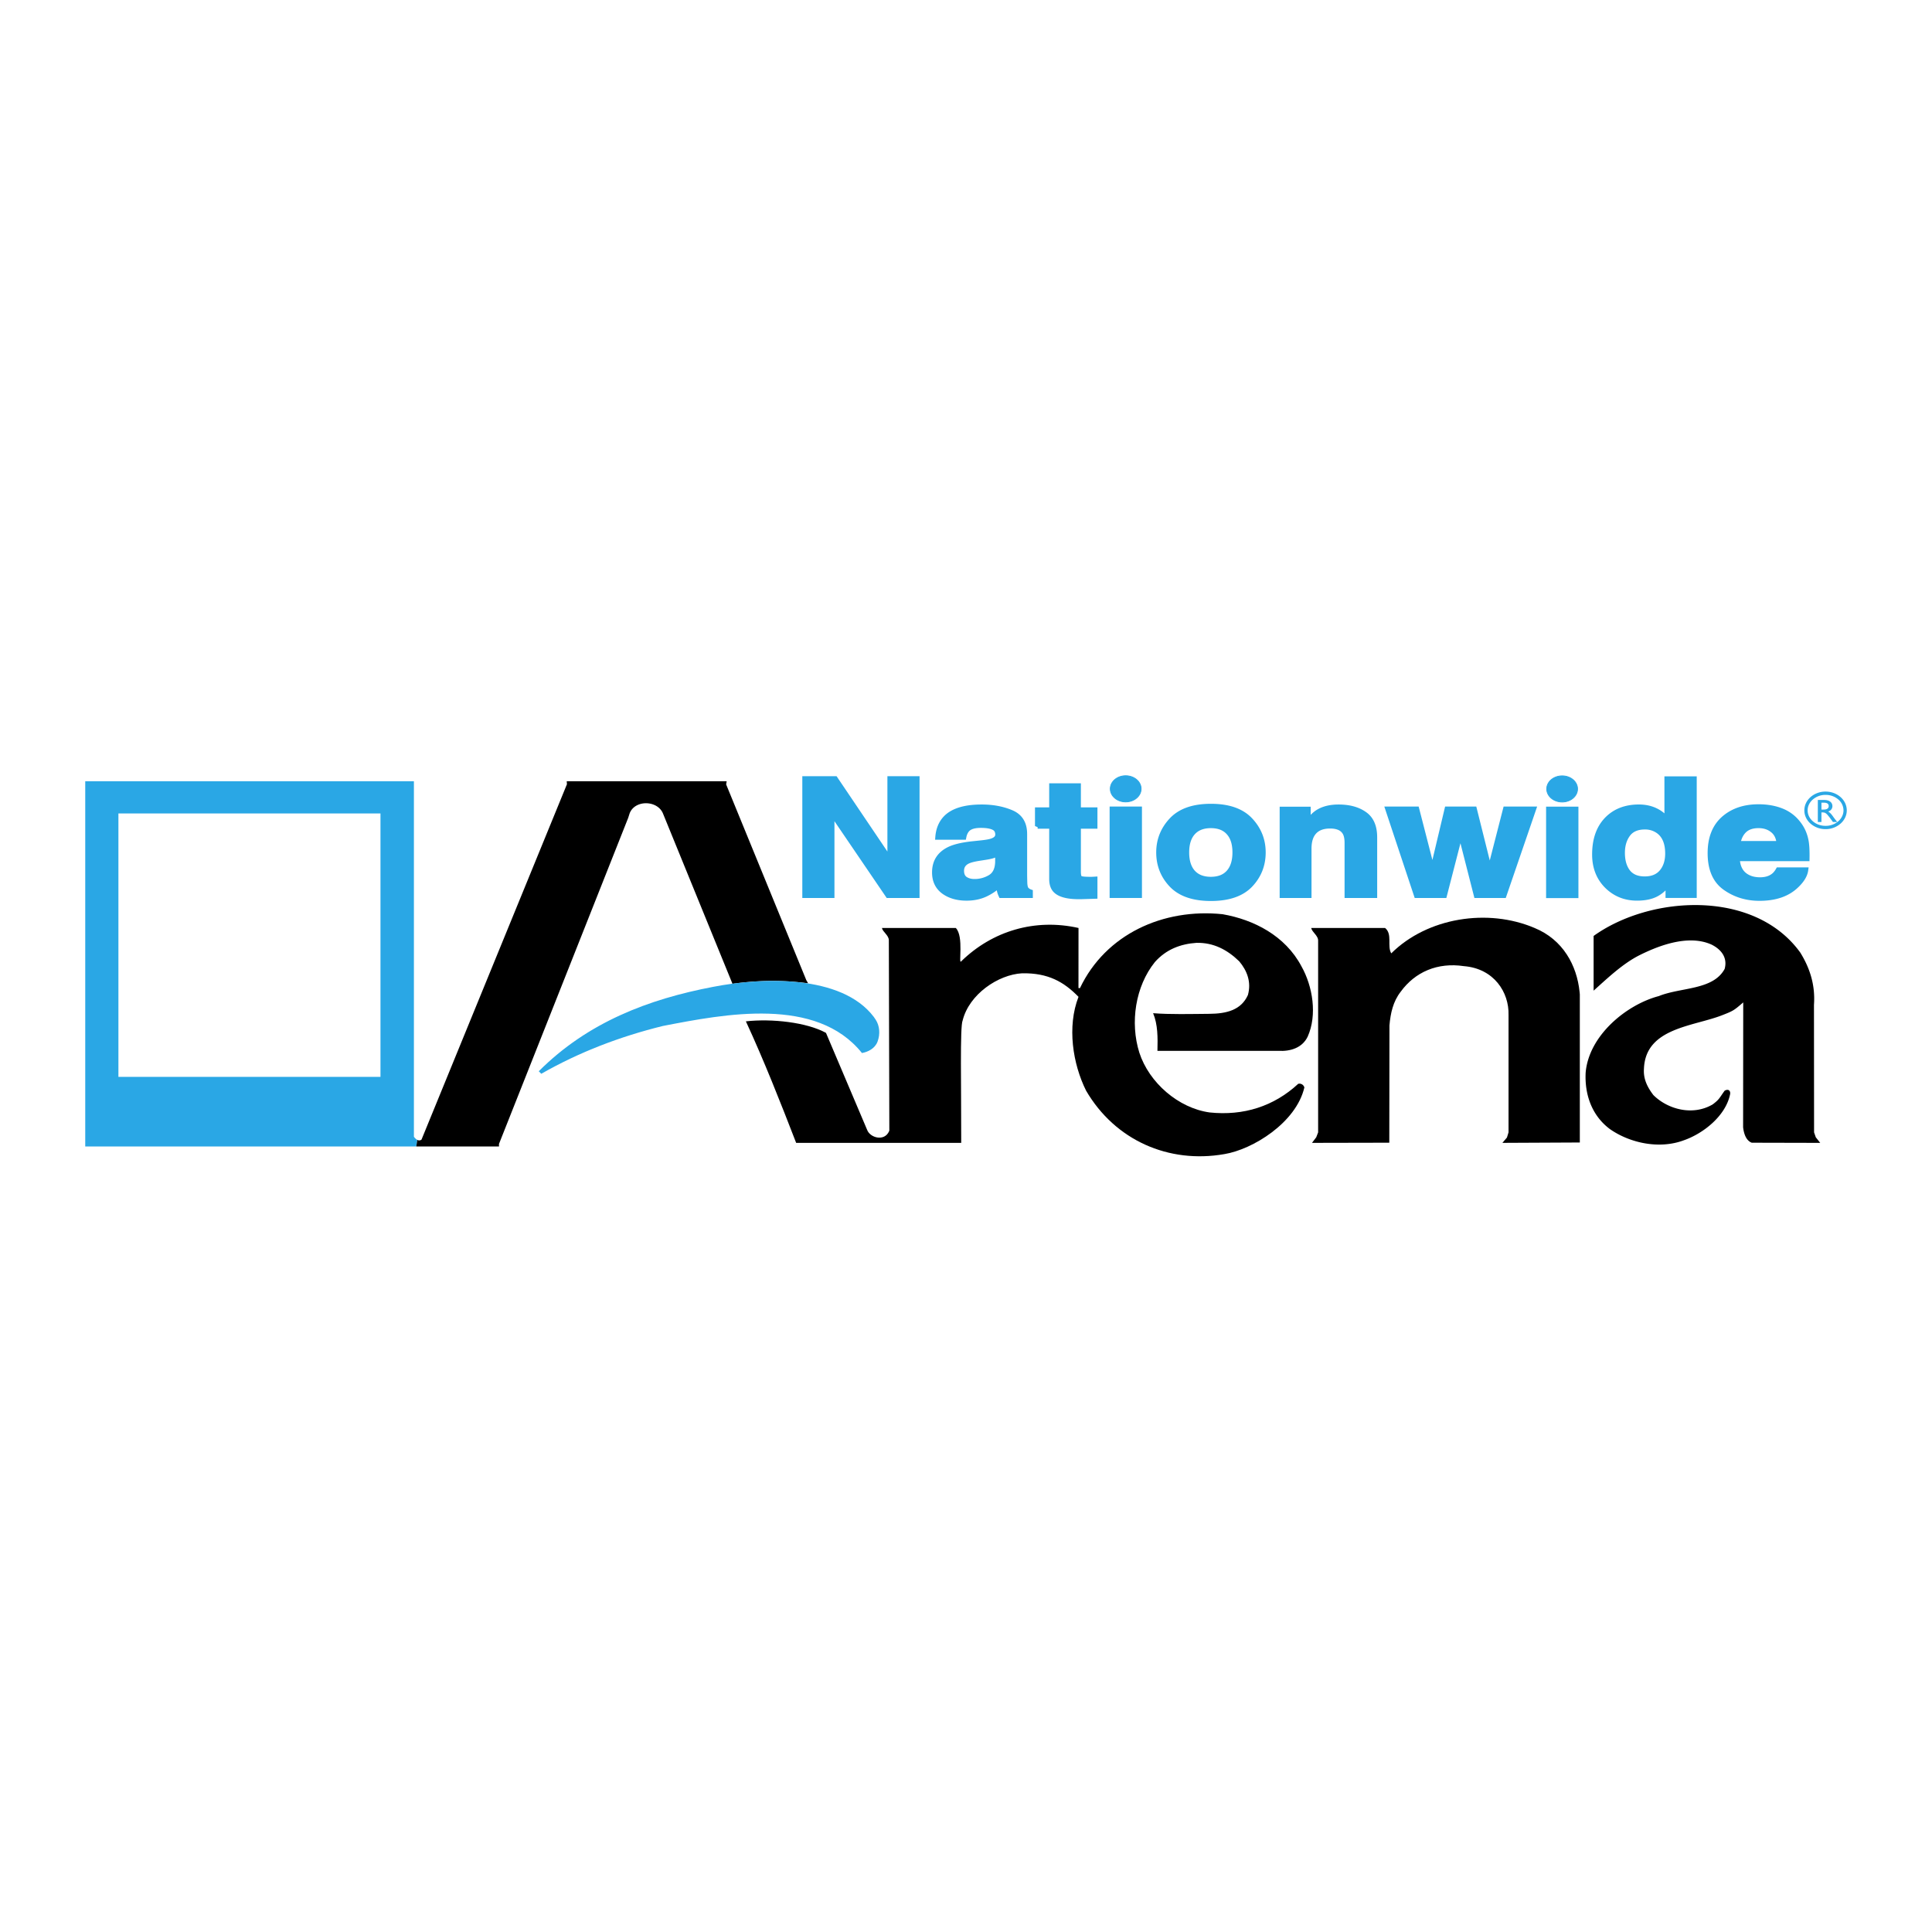
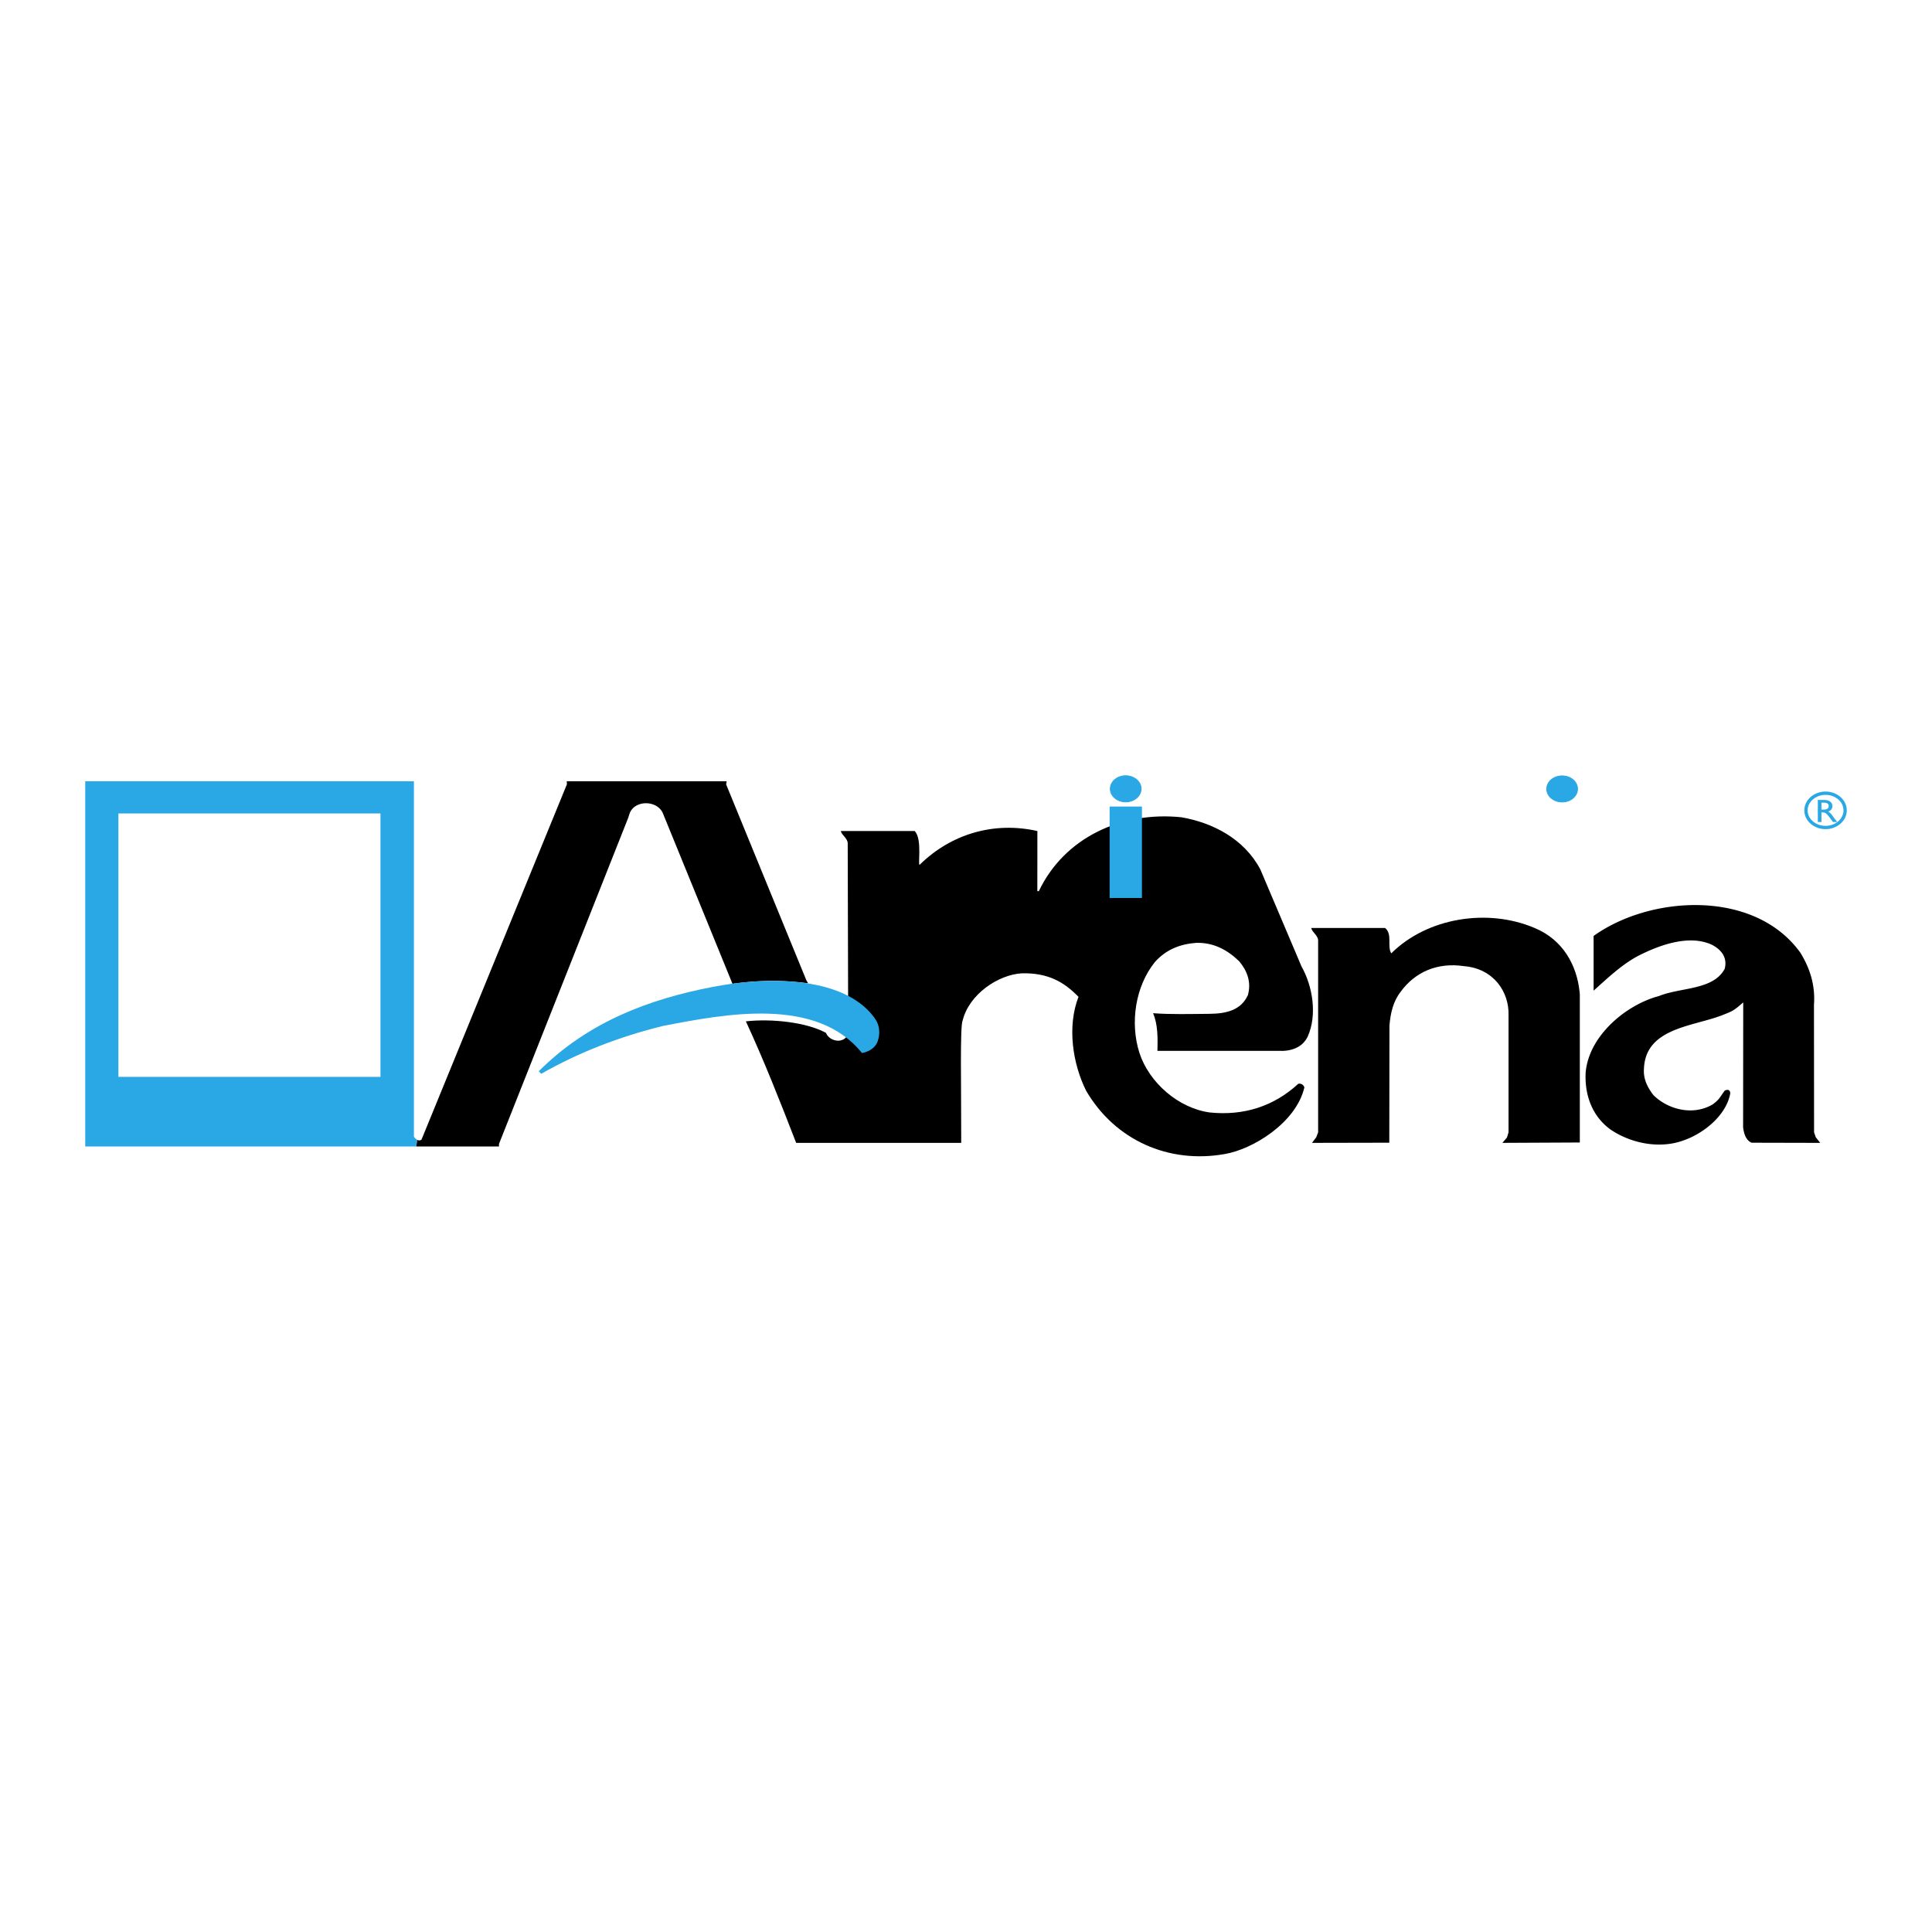
<svg xmlns="http://www.w3.org/2000/svg" width="2500" height="2500" viewBox="0 0 192.756 192.756">
  <path fill-rule="evenodd" clip-rule="evenodd" fill="#fff" d="M0 0h192.756v192.756H0V0z" />
  <path d="M41.296 113.409V77.943H8.504v36.442h33.027l.104-.656a1.033 1.033 0 0 1-.339-.32zm-29.482-5.969V81.158H37.96v26.282H11.814z" fill-rule="evenodd" clip-rule="evenodd" fill="#2aa7e5" />
  <path d="M41.635 113.729a.371.371 0 0 0 .419-.031l14.51-35.457-.022-.294H72.5l-.053.311 7.999 19.533.181.312c-2.212-.294-4.605-.362-7.548.05l-6.935-16.992c-.55-1.338-2.808-1.384-3.327-.005l-.14.438-12.894 32.539v.253h-8.251l.103-.657zM179.617 95.043c.939 1.519 1.508 3.218 1.363 5.207l.01 12.725.172.493.441.557-6.83-.016c-.578-.215-.791-.926-.863-1.539l.012-12.461c-.902.783-.998.85-2.035 1.253-2.895 1.16-7.73 1.251-7.871 5.386-.072 1.014.361 1.845.939 2.604 1.371 1.374 3.859 2.137 5.914.939.697-.521.676-.655 1.199-1.373.424-.23.605.063.543.361-.434 2.132-2.639 3.903-4.623 4.591-2.42.903-5.346.29-7.367-1.12-1.842-1.375-2.529-3.507-2.42-5.641.324-3.723 4.09-6.782 7.297-7.628 2.211-.895 5.416-.579 6.57-2.711.312-1.144-.359-1.953-1.299-2.423-2.457-1.12-5.635.278-7.188 1.05-1.66.831-3.178 2.276-4.586 3.542v-5.458c5.634-4.049 16.036-4.7 20.622 1.662z" fill-rule="evenodd" clip-rule="evenodd" />
-   <path d="M129.85 96.417c1.119 1.989 1.59 4.845.615 7.015-.543 1.12-1.734 1.482-2.926 1.41h-12.061c.035-1.339.039-2.636-.432-3.756 1.672.135 3.75.079 5.6.064 1.699-.012 3.178-.358 3.859-1.878.361-1.301-.09-2.434-.867-3.361-1.191-1.157-2.564-1.879-4.262-1.844-1.59.108-3.033.651-4.152 1.917-1.951 2.423-2.494 6.039-1.553 9.037.975 3.003 3.898 5.532 7.006 5.967 3.395.36 6.428-.615 8.848-2.857.289-.07.541.11.613.362-.83 3.543-5.184 6.196-7.98 6.652-5.562.976-10.906-1.374-13.797-6.326-1.336-2.676-1.914-6.399-.758-9.364-1.445-1.482-3.021-2.398-5.635-2.349-2.385.132-5.273 2.095-5.922 4.699-.283.584-.133 6.76-.145 12.22H79.433c-1.553-4.014-3.21-8.221-5.016-12.125 2.565-.29 6.072.09 7.992 1.152l4.104 9.672c.289.794 1.729 1.2 2.193.135l.023-.068-.049-18.977c0-.506-.615-.832-.688-1.23h7.367c.832.833.23 3.734.542 3.327 3.106-3.037 7.368-4.302 11.702-3.327l-.004 5.993.148.009c2.564-5.386 8.307-7.988 14.229-7.375 3.106.543 6.249 2.133 7.874 5.206z" fill-rule="evenodd" clip-rule="evenodd" />
+   <path d="M129.85 96.417c1.119 1.989 1.59 4.845.615 7.015-.543 1.12-1.734 1.482-2.926 1.41h-12.061c.035-1.339.039-2.636-.432-3.756 1.672.135 3.75.079 5.6.064 1.699-.012 3.178-.358 3.859-1.878.361-1.301-.09-2.434-.867-3.361-1.191-1.157-2.564-1.879-4.262-1.844-1.59.108-3.033.651-4.152 1.917-1.951 2.423-2.494 6.039-1.553 9.037.975 3.003 3.898 5.532 7.006 5.967 3.395.36 6.428-.615 8.848-2.857.289-.07.541.11.613.362-.83 3.543-5.184 6.196-7.98 6.652-5.562.976-10.906-1.374-13.797-6.326-1.336-2.676-1.914-6.399-.758-9.364-1.445-1.482-3.021-2.398-5.635-2.349-2.385.132-5.273 2.095-5.922 4.699-.283.584-.133 6.76-.145 12.22H79.433c-1.553-4.014-3.21-8.221-5.016-12.125 2.565-.29 6.072.09 7.992 1.152c.289.794 1.729 1.2 2.193.135l.023-.068-.049-18.977c0-.506-.615-.832-.688-1.23h7.367c.832.833.23 3.734.542 3.327 3.106-3.037 7.368-4.302 11.702-3.327l-.004 5.993.148.009c2.564-5.386 8.307-7.988 14.229-7.375 3.106.543 6.249 2.133 7.874 5.206z" fill-rule="evenodd" clip-rule="evenodd" />
  <path d="M157.596 98.963l.023.247v14.777l-7.725.037.455-.533.158-.517v-11.713c.061-2.247-1.443-4.627-4.453-4.869-2.619-.391-4.865.567-6.309 2.557-.76.976-1.012 2.132-1.119 3.36l-.016 11.699-7.713.016.424-.557.189-.493V93.887c.035-.543-.613-.869-.686-1.303h7.367c.758.616.182 1.808.615 2.532 3.609-3.58 9.641-4.519 14.299-2.532 2.821 1.158 4.219 3.712 4.491 6.379z" fill-rule="evenodd" clip-rule="evenodd" />
  <path d="M87.375 101.746c.396.615.452 1.435.181 2.169-.254.687-.945 1.038-1.559 1.146-4.55-5.675-13.683-3.895-19.859-2.7-4.261 1.048-8.341 2.603-12.134 4.771l-.253-.252c4.876-4.881 10.943-7.195 17.408-8.424 4.817-.939 12.785-1.258 16.013 2.992l.203.298z" fill-rule="evenodd" clip-rule="evenodd" fill="#2aa7e5" />
  <path d="M110.773 78.7c0-.72.688-1.305 1.537-1.305s1.541.584 1.541 1.305c0 .723-.691 1.307-1.541 1.307s-1.537-.584-1.537-1.307z" fill-rule="evenodd" clip-rule="evenodd" fill="#2aa7e5" stroke="#2aa7e5" stroke-width=".079" stroke-miterlimit="2.613" />
  <path fill-rule="evenodd" clip-rule="evenodd" fill="#2aa7e5" stroke="#2aa7e5" stroke-width=".528" stroke-miterlimit="2.613" d="M110.971 89.327v-8.594h2.697v8.594h-2.697z" />
  <path d="M154.316 78.712c0-.721.691-1.305 1.541-1.305s1.537.584 1.537 1.305-.688 1.305-1.537 1.305-1.541-.584-1.541-1.305z" fill-rule="evenodd" clip-rule="evenodd" fill="#2aa7e5" stroke="#2aa7e5" stroke-width=".079" stroke-miterlimit="2.613" />
-   <path fill-rule="evenodd" clip-rule="evenodd" fill="#2aa7e5" stroke="#2aa7e5" stroke-width=".528" stroke-miterlimit="2.613" d="M154.518 89.339v-8.594h2.697v8.594h-2.697zM80.311 77.707h3.014l5.476 8.113v-8.113h2.679v11.62h-2.874l-5.617-8.253v8.253h-2.678v-11.62zM99.551 85.15c-.168.089-.34.163-.514.221-.166.053-.4.102-.699.149l-.598.094c-.559.084-.96.188-1.204.308-.411.206-.616.523-.616.954 0 .383.125.663.375.836.255.168.562.251.924.251a3.05 3.05 0 0 0 1.578-.424c.484-.285.736-.803.754-1.555v-.834zm-1.613-1.048c.49-.053.842-.119 1.055-.198.379-.136.568-.349.568-.638 0-.352-.146-.594-.439-.726-.285-.137-.707-.205-1.268-.205-.631 0-1.074.13-1.335.394-.187.194-.31.457-.373.787H93.58c.058-.75.306-1.368.748-1.852.702-.757 1.91-1.135 3.621-1.135 1.111 0 2.102.188 2.967.559.865.374 1.295 1.078 1.297 2.114v3.941c0 .273.006.604.018.994.02.294.072.493.16.599a.933.933 0 0 0 .391.26v.331h-2.893a2.231 2.231 0 0 1-.168-.488 4.605 4.605 0 0 1-.074-.52 5.375 5.375 0 0 1-1.27.858c-.572.28-1.219.418-1.94.418-.922 0-1.683-.22-2.286-.661-.598-.447-.896-1.077-.896-1.892 0-1.058.481-1.821 1.446-2.294.528-.258 1.305-.441 2.332-.551l.905-.095zM103.525 82.415v-1.601h1.418v-2.397h2.633v2.397h1.652v1.601h-1.652v4.54c0 .352.053.572.158.663.105.084.428.125.971.125h.252l.271-.015v1.678l-1.262.039c-1.256.039-2.115-.146-2.574-.55-.299-.258-.449-.655-.449-1.191v-5.289h-1.418zM122.598 87.042c.418-.468.627-1.133.627-1.995 0-.862-.209-1.523-.627-1.985-.414-.469-1.014-.702-1.791-.702s-1.377.233-1.801.702c-.416.462-.625 1.124-.625 1.985 0 .862.209 1.527.625 1.995.424.467 1.023.701 1.801.701s1.377-.234 1.791-.701zm2.129 1.246c-.857.893-2.162 1.339-3.91 1.341-1.748 0-3.051-.448-3.91-1.341-.857-.898-1.287-1.979-1.287-3.241 0-1.24.43-2.314 1.287-3.224.859-.91 2.162-1.364 3.91-1.364s3.051.454 3.91 1.364c.857.91 1.287 1.984 1.287 3.224 0 1.262-.43 2.343-1.287 3.241zM136.129 81.232c.67.463 1.008 1.233 1.008 2.31v5.785h-2.725v-5.226c0-.451-.072-.8-.215-1.04-.262-.443-.76-.663-1.492-.663-.902 0-1.521.322-1.857.969-.174.342-.262.778-.262 1.31v4.65h-2.65V80.75h2.566v1.254c.342-.441.664-.759.971-.954.547-.348 1.24-.52 2.08-.52 1.051 0 1.91.233 2.576.702zM144.387 80.735h2.697l1.547 6.189 1.588-6.189h2.771l-2.949 8.592h-2.734l-1.596-6.259-1.613 6.259h-2.762l-2.856-8.592h2.856l1.586 6.164 1.465-6.164zM165.156 80.876c.48.227.867.542 1.168.946v-4.1h2.695v11.604h-2.584v-1.189c-.381.509-.812.88-1.297 1.112-.484.23-1.088.345-1.809.345-1.191 0-2.191-.404-3.006-1.214-.809-.814-1.213-1.857-1.213-3.129 0-1.467.398-2.621 1.193-3.461.803-.84 1.873-1.262 3.211-1.262.617.002 1.164.118 1.642.348zm.655 6.119c.391-.474.588-1.085.588-1.837 0-1.051-.314-1.803-.943-2.254a2.27 2.27 0 0 0-1.344-.411c-.777 0-1.35.25-1.715.75-.361.494-.543 1.109-.543 1.845 0 .794.184 1.429.551 1.908.375.474.938.709 1.689.709s1.324-.237 1.717-.71zM174.014 82.848c-.336.326-.549.768-.635 1.324h4.133c-.043-.594-.258-1.043-.643-1.348-.381-.311-.854-.465-1.42-.465-.615 0-1.095.163-1.435.489zm3.722-1.94a3.843 3.843 0 0 1 1.678 1.27c.4.51.658 1.101.775 1.774.068.394.098.962.084 1.703h-6.961c.037.861.357 1.465.961 1.814.367.214.809.323 1.324.323.549 0 .994-.132 1.336-.395.188-.142.352-.339.494-.591h2.717c-.07.51-.383 1.028-.943 1.553-.871.836-2.09 1.254-3.658 1.254-1.293 0-2.436-.353-3.426-1.057-.988-.704-1.482-1.851-1.482-3.438 0-1.487.445-2.627 1.334-3.422.896-.792 2.055-1.189 3.48-1.189.846 0 1.61.133 2.287.401z" />
  <path d="M181.365 79.811v2.2h.361v-.956h.15c.184 0 .334.053.666.504l.332.452h.43c-.172-.21-.234-.285-.342-.436-.191-.273-.33-.477-.559-.608.268-.094.418-.285.418-.54 0-.38-.314-.616-.824-.616h-.632zm.362.271h.23c.352 0 .49.125.494.331.004.185-.107.358-.494.358h-.23v-.689z" fill-rule="evenodd" clip-rule="evenodd" fill="#2aa7e5" />
  <path d="M180.02 80.851v-.003c0-.521.24-.991.627-1.33.381-.333.906-.54 1.48-.542h.012c.58.001 1.105.209 1.486.542.387.338.625.807.627 1.325v.01c0 .519-.24.989-.629 1.328a2.25 2.25 0 0 1-1.48.542h-.012a2.26 2.26 0 0 1-1.486-.543c-.385-.338-.625-.807-.625-1.324v-.005zm.328-.003V80.857c.002.418.197.8.514 1.077.324.284.773.461 1.27.461h.012a1.928 1.928 0 0 0 1.266-.46c.316-.278.514-.661.516-1.081V80.845a1.45 1.45 0 0 0-.514-1.079 1.93 1.93 0 0 0-1.271-.46h-.012a1.923 1.923 0 0 0-1.264.46c-.32.277-.517.661-.517 1.082zm3.576-.003zm-3.576.011z" fill="#2aa7e5" />
</svg>